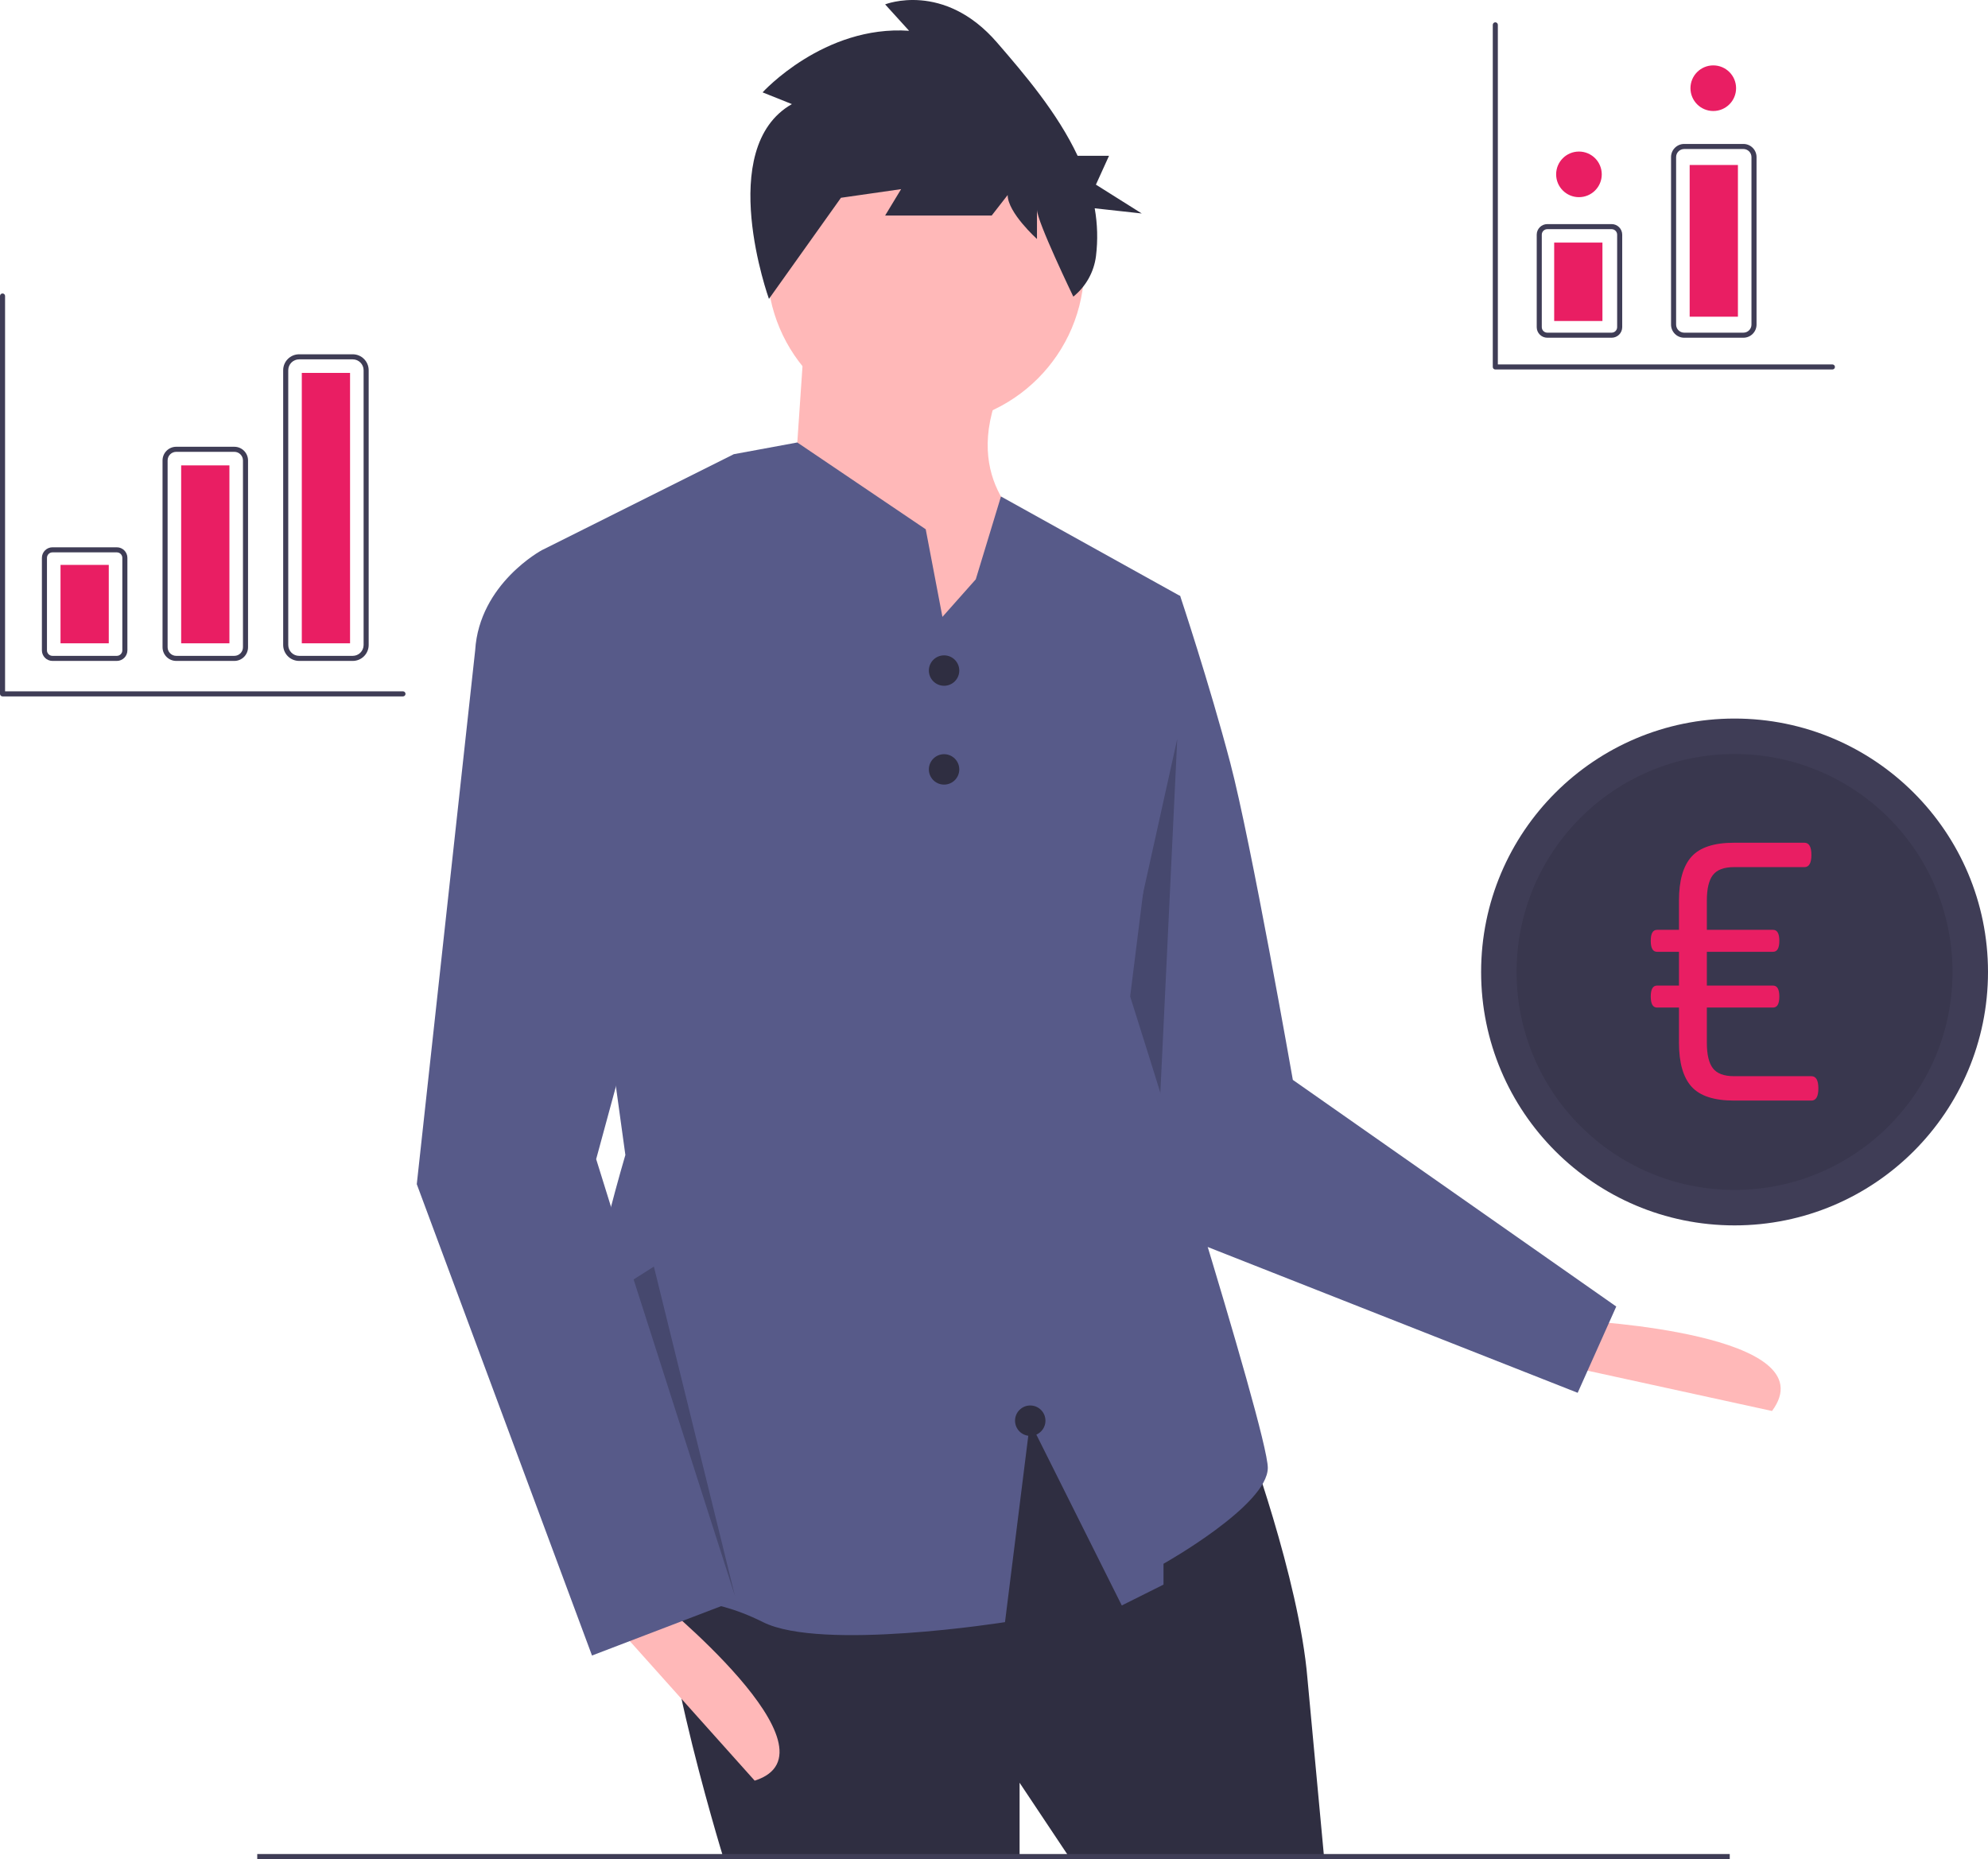
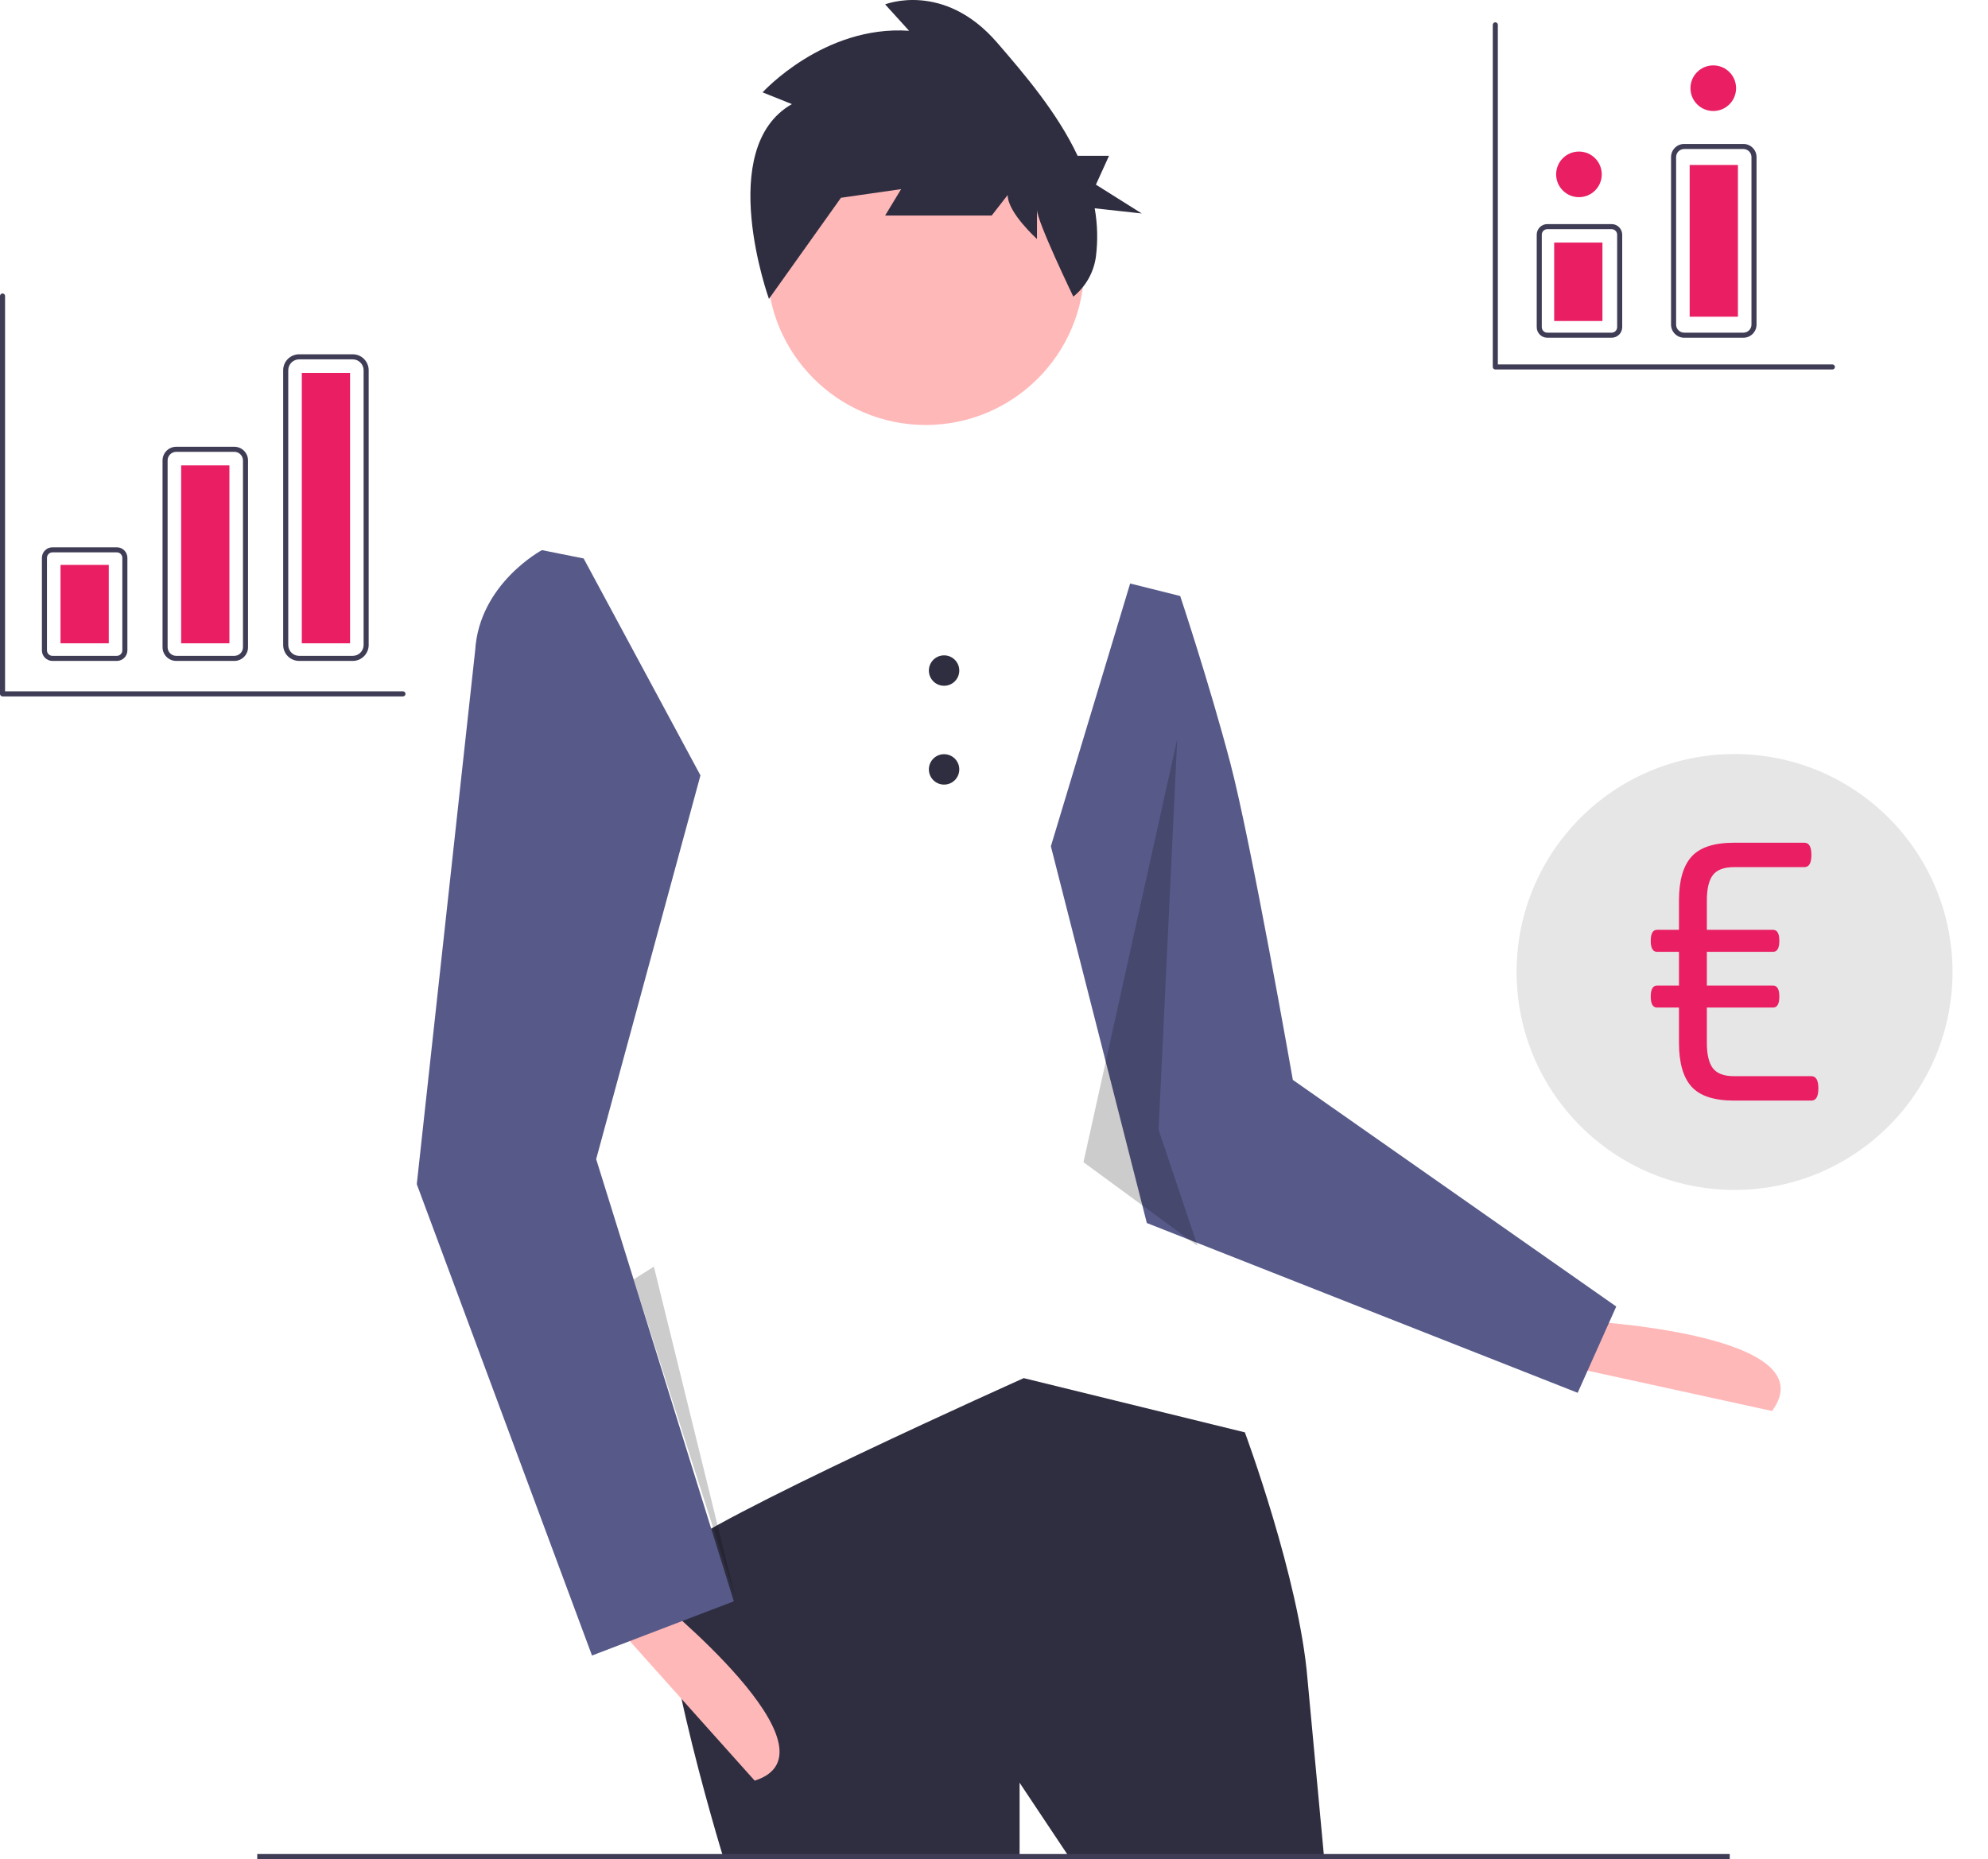
<svg xmlns="http://www.w3.org/2000/svg" style="isolation:isolate" viewBox="0 0 784.398 733.607" width="784.398pt" height="733.607pt">
  <defs>
    <clipPath id="_clipPath_l7pp4LukWQ5jSYusTr1Fk59OwlufeVwe">
      <rect width="784.398" height="733.607" />
    </clipPath>
  </defs>
  <g clip-path="url(#_clipPath_l7pp4LukWQ5jSYusTr1Fk59OwlufeVwe)">
    <path d=" M 624.745 521.218 C 624.745 521.218 721.785 526.235 699.182 556.783 C 699.182 556.783 617.188 538.863 617.188 538.863 L 624.745 521.218 Z " fill="rgb(255,184,184)" />
    <path d=" M 445.916 230.251 L 465.668 235.189 C 465.668 235.189 477.19 269.756 485.42 301.03 C 493.65 332.304 510.11 426.126 510.11 426.126 L 637.72 515.559 L 622.5 549.607 L 452.5 482.607 L 414.641 333.95 L 445.916 230.251 Z " fill="rgb(87,90,137)" />
    <g opacity="0.2">
      <path d=" M 464.5 291.607 L 457.138 445.772 L 472.5 491.607 L 427.5 458.607 L 464.5 291.607 L 464.5 291.607 Z " fill="rgb(0,0,0)" />
    </g>
    <path d=" M 491.181 565.214 C 491.181 565.214 512.579 622.824 515.871 662.328 C 515.871 662.328 522.455 733.107 522.455 733.107 L 422.048 733.107 L 402.296 703.478 L 402.296 733.107 L 285.43 733.107 C 285.43 733.107 252.51 626.116 265.678 612.948 C 278.846 599.78 403.942 543.816 403.942 543.816 L 491.181 565.214 Z " fill="rgb(47,46,65)" />
    <rect x="101.5" y="731.607" width="581" height="2" transform="matrix(1,0,0,1,0,0)" fill="rgb(63,61,86)" />
    <circle vector-effect="non-scaling-stroke" cx="365.261" cy="105.155" r="62.548" fill="rgb(255,184,184)" />
-     <path d=" M 317.527 131.491 L 312.589 203.915 L 375.137 287.862 L 406.411 208.853 C 406.411 208.853 378.429 190.747 394.889 152.889 L 317.527 131.491 Z " fill="rgb(255,184,184)" />
-     <path d=" M 500.23 579.203 C 500.23 594.023 459.08 617.063 459.08 617.063 L 459.08 625.293 L 442.62 633.523 L 406.41 561.103 L 396.54 640.103 C 396.54 640.103 324.11 651.633 301.07 640.103 C 278.02 628.583 266.5 633.523 233.58 622.003 C 200.66 610.483 246.75 455.753 246.75 455.753 L 213.83 217.083 L 285.75 181.123 L 289.54 179.223 L 299.43 177.403 L 314.59 174.603 L 365.26 208.853 L 369.34 230.253 L 371.85 243.423 L 385.01 228.603 L 394.95 195.913 L 465.67 235.193 L 445.92 393.203 C 445.92 393.203 500.23 564.393 500.23 579.203 Z " fill="rgb(87,90,137)" />
    <path d=" M 258.271 630.231 C 258.271 630.231 333.987 691.133 297.775 702.655 C 297.775 702.655 241.811 640.107 241.811 640.107 L 258.271 630.231 Z " fill="rgb(255,184,184)" />
    <path d=" M 230.289 220.375 L 213.829 217.083 C 213.829 217.083 189.138 230.251 187.492 256.588 C 187.492 256.588 164.448 467.276 164.448 467.276 L 233.581 653.275 L 289.545 631.877 L 235.227 457.4 L 276.377 305.968 L 230.289 220.375 Z " fill="rgb(87,90,137)" />
    <circle vector-effect="non-scaling-stroke" cx="372.5" cy="264.607" r="6" fill="rgb(47,46,65)" />
    <circle vector-effect="non-scaling-stroke" cx="372.5" cy="303.607" r="6" fill="rgb(47,46,65)" />
    <circle vector-effect="non-scaling-stroke" cx="406.5" cy="560.607" r="6" fill="rgb(47,46,65)" />
    <path d=" M 312.452 41.077 L 300.89 36.448 C 300.89 36.448 325.066 9.832 358.702 12.146 L 349.242 1.731 C 349.242 1.731 372.367 -7.527 393.389 16.775 C 404.44 29.55 417.227 44.566 425.197 61.482 L 437.58 61.482 L 432.412 72.861 L 450.5 84.241 L 431.934 82.197 C 433.041 88.428 433.211 94.79 432.438 101.071 C 431.642 107.355 428.435 113.083 423.495 117.047 L 423.495 117.047 C 423.495 117.047 409.156 87.366 409.156 82.737 L 409.156 94.309 C 409.156 94.309 397.593 83.894 397.593 76.951 L 391.287 85.052 L 349.242 85.052 L 355.548 74.637 L 331.373 78.108 L 340.833 65.379 L 303.402 117.944 C 303.402 117.944 281.97 58.435 312.452 41.077 Z " fill="rgb(47,46,65)" />
-     <circle vector-effect="non-scaling-stroke" cx="684.398" cy="383.545" r="100" fill="rgb(63,61,86)" />
    <g opacity="0.1">
      <circle vector-effect="non-scaling-stroke" cx="684.398" cy="383.545" r="86" fill="rgb(0,0,0)" />
    </g>
    <path d=" M 653.804 366.919 L 653.804 366.919 L 662.467 366.919 L 662.467 355.37 L 662.467 355.37 Q 662.467 343.545 667.417 338.045 L 667.417 338.045 L 667.417 338.045 Q 672.367 332.545 684.191 332.545 L 684.191 332.545 L 711.966 332.545 L 711.966 332.545 Q 714.716 332.545 714.716 337.358 L 714.716 337.358 L 714.716 337.358 Q 714.716 342.17 711.966 342.17 L 711.966 342.17 L 684.191 342.17 L 684.191 342.17 Q 678.279 342.17 675.873 345.264 L 675.873 345.264 L 675.873 345.264 Q 673.466 348.357 673.466 355.37 L 673.466 355.37 L 673.466 366.919 L 699.591 366.919 L 699.591 366.919 Q 702.066 366.919 702.066 371.251 L 702.066 371.251 L 702.066 371.251 Q 702.066 375.582 699.591 375.582 L 699.591 375.582 L 673.466 375.582 L 673.466 388.919 L 699.591 388.919 L 699.591 388.919 Q 702.066 388.919 702.066 393.25 L 702.066 393.25 L 702.066 393.25 Q 702.066 397.581 699.591 397.581 L 699.591 397.581 L 673.466 397.581 L 673.466 411.468 L 673.466 411.468 Q 673.466 418.481 675.873 421.574 L 675.873 421.574 L 675.873 421.574 Q 678.279 424.668 684.191 424.668 L 684.191 424.668 L 714.716 424.668 L 714.716 424.668 Q 717.466 424.668 717.466 429.481 L 717.466 429.481 L 717.466 429.481 Q 717.466 434.293 714.716 434.293 L 714.716 434.293 L 684.191 434.293 L 684.191 434.293 Q 672.367 434.293 667.417 428.793 L 667.417 428.793 L 667.417 428.793 Q 662.467 423.293 662.467 411.468 L 662.467 411.468 L 662.467 397.581 L 653.804 397.581 L 653.804 397.581 Q 651.33 397.581 651.33 393.25 L 651.33 393.25 L 651.33 393.25 Q 651.33 388.919 653.804 388.919 L 653.804 388.919 L 662.467 388.919 L 662.467 375.582 L 653.804 375.582 L 653.804 375.582 Q 651.33 375.582 651.33 371.251 L 651.33 371.251 L 651.33 371.251 Q 651.33 366.919 653.804 366.919 Z " fill="rgb(233,30,99)" />
    <g opacity="0.2">
      <path d=" M 250.005 504.87 L 290 629.803 L 258 499.803 L 250.005 504.87 L 250.005 504.87 Z " fill="rgb(0,0,0)" />
    </g>
    <path d=" M 46.093 260.803 L 20.707 260.803 C 18.403 260.801 16.536 258.934 16.533 256.63 L 16.533 220.137 C 16.536 217.833 18.403 215.966 20.707 215.963 L 46.093 215.963 C 48.397 215.966 50.264 217.833 50.267 220.137 L 50.267 256.63 C 50.264 258.934 48.397 260.801 46.093 260.803 L 46.093 260.803 Z  M 20.707 217.963 C 19.507 217.965 18.535 218.937 18.533 220.137 L 18.533 256.63 C 18.535 257.83 19.507 258.802 20.707 258.803 L 46.093 258.803 C 47.293 258.802 48.265 257.83 48.267 256.63 L 48.267 220.137 C 48.265 218.937 47.293 217.965 46.093 217.963 L 20.707 217.963 Z " fill="rgb(63,61,86)" />
    <path d=" M 92.463 260.803 L 69.537 260.803 C 66.554 260.8 64.137 258.382 64.133 255.399 L 64.133 181.7 C 64.137 178.717 66.554 176.3 69.537 176.296 L 92.463 176.296 C 95.446 176.3 97.863 178.717 97.867 181.7 L 97.867 255.4 C 97.863 258.382 95.446 260.8 92.463 260.803 L 92.463 260.803 Z  M 69.537 178.296 C 67.658 178.299 66.135 179.821 66.133 181.7 L 66.133 255.399 C 66.135 257.279 67.658 258.801 69.537 258.803 L 92.463 258.803 C 94.342 258.801 95.865 257.279 95.867 255.399 L 95.867 181.7 C 95.865 179.821 94.342 178.299 92.463 178.296 L 69.537 178.296 Z " fill="rgb(63,61,86)" />
    <path d=" M 139.178 260.803 L 118.022 260.803 C 114.551 260.799 111.737 257.986 111.733 254.514 L 111.733 146.092 C 111.737 142.621 114.551 139.807 118.022 139.803 L 139.178 139.803 C 142.649 139.807 145.463 142.621 145.467 146.092 L 145.467 254.514 C 145.463 257.986 142.649 260.799 139.178 260.803 Z  M 118.022 141.803 C 115.655 141.806 113.736 143.725 113.733 146.092 L 113.733 254.514 C 113.736 256.882 115.655 258.801 118.022 258.803 L 139.178 258.803 C 141.545 258.801 143.464 256.882 143.467 254.514 L 143.467 146.092 C 143.464 143.725 141.545 141.806 139.178 141.803 L 118.022 141.803 Z " fill="rgb(63,61,86)" />
    <rect x="23.88" y="222.913" width="19.04" height="30.94" transform="matrix(1,0,0,1,0,0)" fill="rgb(233,30,99)" />
    <rect x="71.48" y="183.643" width="19.04" height="70.21" transform="matrix(1,0,0,1,0,0)" fill="rgb(233,30,99)" />
    <rect x="119.08" y="147.15" width="19.04" height="106.703" transform="matrix(1,0,0,1,0,0)" fill="rgb(233,30,99)" />
    <path d=" M 723 145.803 L 590 145.803 C 589.735 145.803 589.48 145.698 589.293 145.51 C 589.105 145.323 589 145.069 589 144.803 L 589 9.803 C 589 9.251 589.448 8.803 590 8.803 C 590.552 8.803 591 9.251 591 9.803 L 591 143.803 L 723 143.803 C 723.552 143.803 724 144.251 724 144.803 C 724 145.356 723.552 145.803 723 145.803 Z " fill="rgb(63,61,86)" />
    <path d=" M 159 274.803 L 1 274.803 C 0.735 274.803 0.48 274.698 0.293 274.51 C 0.105 274.323 0 274.069 0 273.803 L 0 116.803 C 0 116.251 0.448 115.803 1 115.803 C 1.552 115.803 2 116.251 2 116.803 L 2 272.803 L 159 272.803 C 159.552 272.803 160 273.251 160 273.803 C 160 274.356 159.552 274.803 159 274.803 Z " fill="rgb(63,61,86)" />
    <path d=" M 635.898 133.271 L 610.512 133.271 C 608.208 133.268 606.34 131.401 606.338 129.097 L 606.338 92.604 C 606.34 90.3 608.208 88.433 610.512 88.431 L 635.898 88.431 C 638.202 88.434 640.069 90.3 640.071 92.604 L 640.071 129.097 C 640.069 131.401 638.202 133.268 635.898 133.271 L 635.898 133.271 Z  M 610.512 90.431 C 609.312 90.432 608.34 91.404 608.338 92.604 L 608.338 129.097 C 608.34 130.297 609.312 131.269 610.512 131.271 L 635.898 131.271 C 637.098 131.269 638.07 130.297 638.071 129.097 L 638.071 92.604 C 638.07 91.404 637.098 90.432 635.898 90.431 L 610.512 90.431 Z " fill="rgb(63,61,86)" />
    <path d=" M 687.888 133.271 L 664.522 133.271 C 661.66 133.267 659.341 130.948 659.338 128.087 L 659.338 61.987 C 659.341 59.125 661.66 56.806 664.522 56.803 L 687.888 56.803 C 690.749 56.806 693.068 59.125 693.071 61.987 L 693.071 128.087 C 693.068 130.948 690.749 133.267 687.888 133.271 L 687.888 133.271 Z  M 664.522 58.803 C 662.764 58.805 661.34 60.229 661.338 61.987 L 661.338 128.087 C 661.34 129.844 662.764 131.269 664.522 131.271 L 687.888 131.271 C 689.645 131.269 691.07 129.844 691.071 128.087 L 691.071 61.987 C 691.069 60.229 689.645 58.805 687.888 58.803 L 664.522 58.803 Z " fill="rgb(63,61,86)" />
    <rect x="613.228" y="95.727" width="19.04" height="30.94" transform="matrix(1,0,0,1,0,0)" fill="rgb(233,30,99)" />
    <rect x="666.685" y="65.105" width="19.04" height="59.864" transform="matrix(1,0,0,1,0,0)" fill="rgb(233,30,99)" />
    <circle vector-effect="non-scaling-stroke" cx="623" cy="68.803" r="9" fill="rgb(233,30,99)" />
    <circle vector-effect="non-scaling-stroke" cx="676" cy="34.803" r="9" fill="rgb(233,30,99)" />
  </g>
</svg>